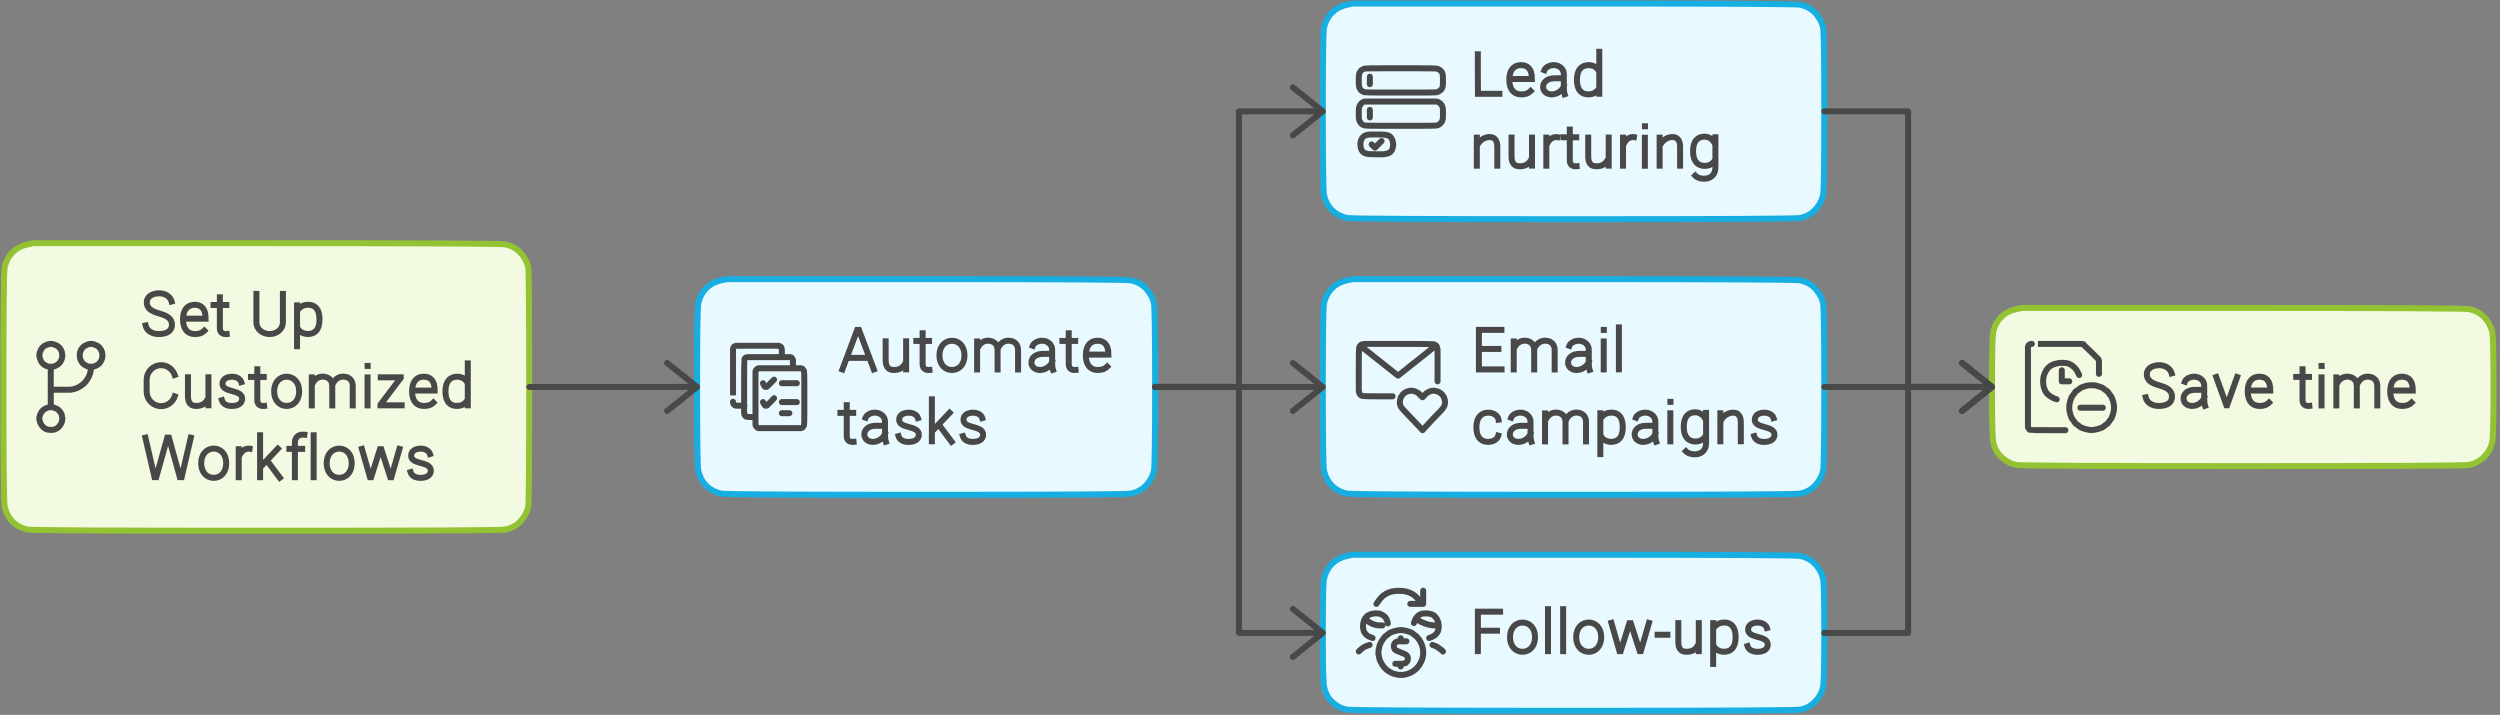
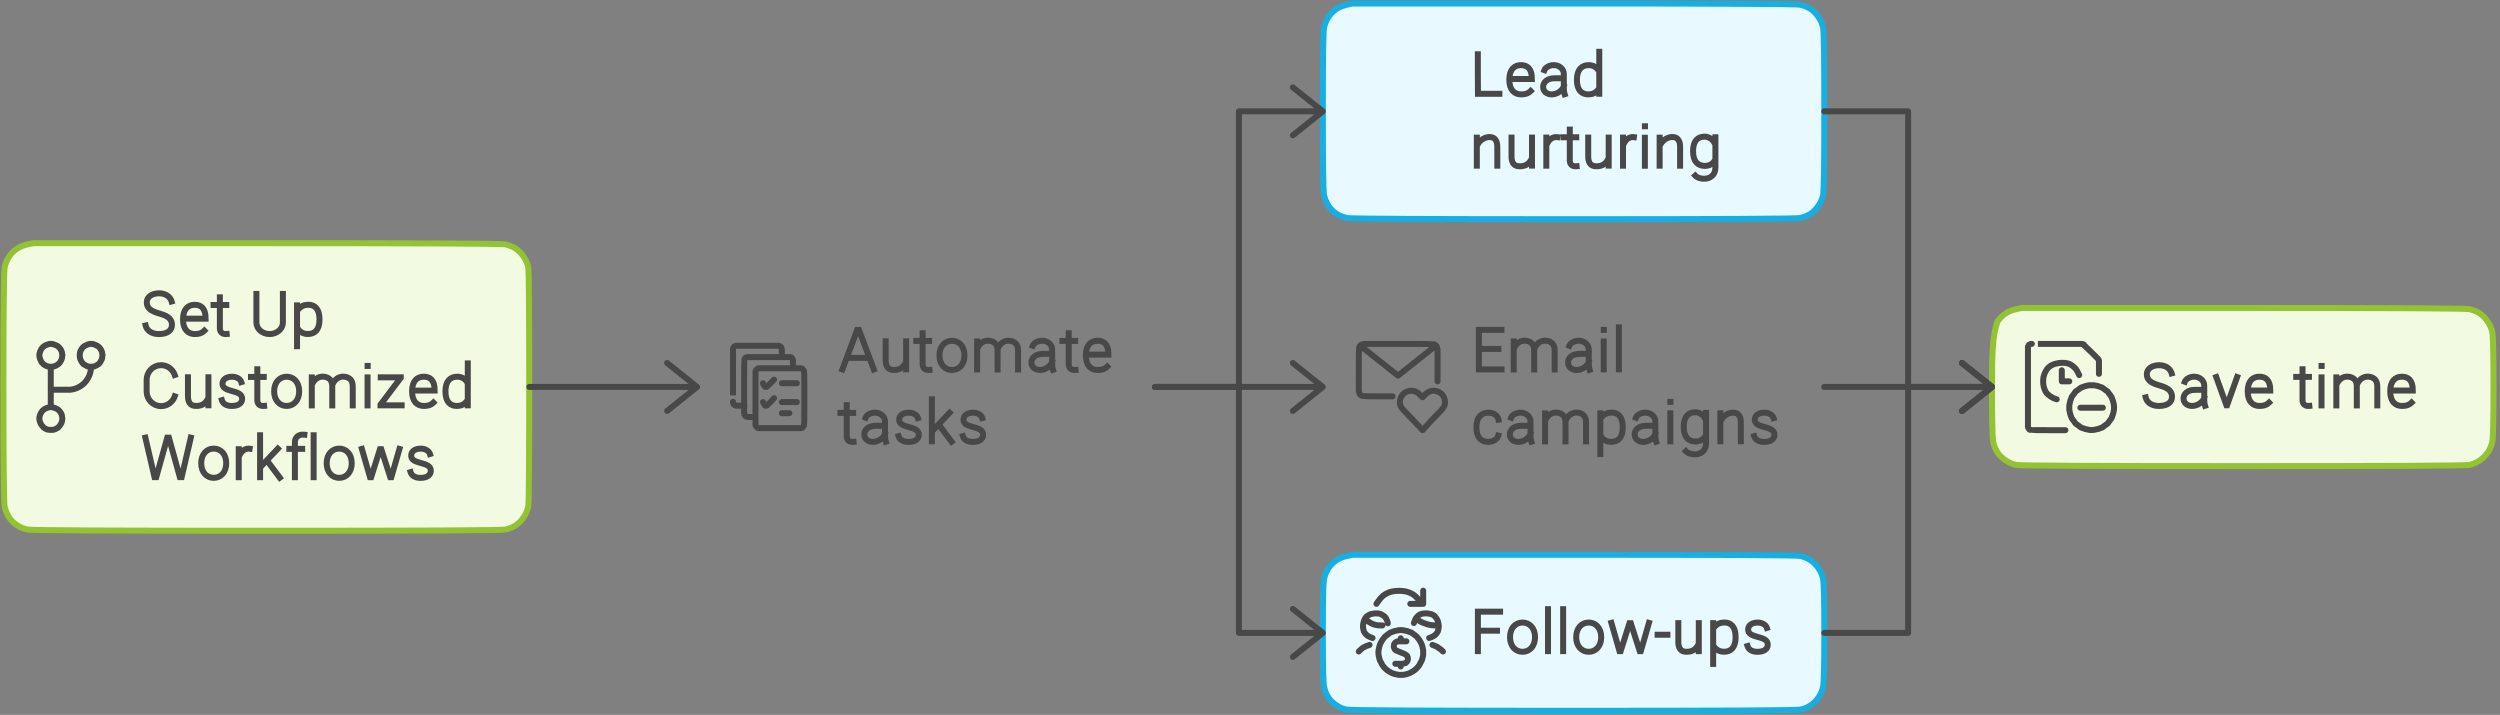
<svg xmlns="http://www.w3.org/2000/svg" width="619" height="177" viewBox="0 0 619 177" fill="none">
  <rect x="0" y="0" width="619" height="177" fill="#808080" stroke="none" />
  <path fill-rule="evenodd" clip-rule="evenodd" d="M8.267 60.208C8.267 60.208 7.797 60.307 6.858 60.505C5.918 60.703 5.053 61.049 4.262 61.543C3.421 62.087 2.729 62.779 2.185 63.62C1.69 64.411 1.344 65.277 1.146 66.216C0.949 67.156 0.85 77.021 0.85 95.812C0.85 114.603 0.949 124.468 1.146 125.408C1.344 126.348 1.69 127.213 2.185 128.004C2.729 128.845 3.421 129.537 4.262 130.081C5.053 130.576 5.918 130.922 6.858 131.119C7.797 131.317 27.503 131.416 65.975 131.416C104.398 131.416 124.104 131.317 125.093 131.119C126.033 130.922 126.898 130.576 127.689 130.081C128.48 129.537 129.148 128.845 129.692 128.004C130.236 127.213 130.607 126.348 130.805 125.408C130.953 124.468 131.027 114.603 131.027 95.812C131.027 77.021 130.953 67.156 130.805 66.216C130.607 65.277 130.236 64.411 129.692 63.62C129.148 62.779 128.48 62.087 127.689 61.543C126.898 61.049 126.033 60.703 125.093 60.505C124.104 60.307 104.398 60.208 65.975 60.208C46.739 60.208 27.503 60.208 8.267 60.208Z" fill="#F2FAE1" stroke="#93C332" stroke-width="1.484" stroke-miterlimit="1.5" stroke-linecap="round" stroke-linejoin="round" />
  <path fill-rule="evenodd" clip-rule="evenodd" d="M334.948 0.869C334.948 0.869 334.478 0.968 333.538 1.166C332.599 1.364 331.734 1.71 330.942 2.204C330.102 2.748 329.409 3.441 328.865 4.281C328.371 5.072 328.025 5.938 327.827 6.877C327.629 7.817 327.53 14.715 327.53 27.572C327.53 40.429 327.629 47.328 327.827 48.267C328.025 49.207 328.371 50.072 328.865 50.863C329.409 51.704 330.102 52.396 330.942 52.94C331.734 53.435 332.599 53.781 333.538 53.979C334.478 54.176 353.17 54.275 389.615 54.275C426.06 54.275 444.752 54.176 445.691 53.979C446.631 53.781 447.496 53.435 448.287 52.94C449.079 52.396 449.746 51.704 450.29 50.863C450.834 50.072 451.205 49.207 451.403 48.267C451.601 47.328 451.7 40.429 451.7 27.572C451.7 14.715 451.601 7.817 451.403 6.877C451.205 5.938 450.834 5.072 450.29 4.281C449.746 3.441 449.079 2.748 448.287 2.204C447.496 1.71 446.631 1.364 445.691 1.166C444.752 0.968 426.06 0.869 389.615 0.869C371.368 0.869 353.145 0.869 334.948 0.869Z" fill="#E8F9FF" stroke="#17AEE1" stroke-width="1.484" stroke-miterlimit="1.5" stroke-linecap="round" stroke-linejoin="round" />
-   <path fill-rule="evenodd" clip-rule="evenodd" d="M334.948 69.11C334.948 69.11 334.478 69.209 333.538 69.407C332.599 69.605 331.734 69.951 330.942 70.445C330.102 70.99 329.409 71.682 328.865 72.522C328.371 73.314 328.025 74.179 327.827 75.118C327.629 76.058 327.53 82.956 327.53 95.813C327.53 108.67 327.629 115.569 327.827 116.508C328.025 117.448 328.371 118.313 328.865 119.104C329.409 119.945 330.102 120.637 330.942 121.181C331.734 121.676 332.599 122.022 333.538 122.22C334.478 122.418 353.17 122.516 389.615 122.516C426.06 122.516 444.752 122.418 445.691 122.22C446.631 122.022 447.496 121.676 448.287 121.181C449.079 120.637 449.746 119.945 450.29 119.104C450.834 118.313 451.205 117.448 451.403 116.508C451.601 115.569 451.7 108.67 451.7 95.813C451.7 82.956 451.601 76.058 451.403 75.118C451.205 74.179 450.834 73.314 450.29 72.522C449.746 71.682 449.079 70.99 448.287 70.445C447.496 69.951 446.631 69.605 445.691 69.407C444.752 69.209 426.06 69.11 389.615 69.11C371.368 69.11 353.145 69.11 334.948 69.11Z" fill="#E8F9FF" stroke="#17AEE1" stroke-width="1.484" stroke-miterlimit="1.5" stroke-linecap="round" stroke-linejoin="round" />
-   <path fill-rule="evenodd" clip-rule="evenodd" d="M180.014 69.11C180.014 69.11 179.544 69.209 178.605 69.407C177.665 69.605 176.8 69.951 176.009 70.445C175.168 70.99 174.476 71.682 173.932 72.522C173.437 73.314 173.091 74.179 172.893 75.118C172.696 76.058 172.597 82.956 172.597 95.813C172.597 108.67 172.696 115.569 172.893 116.508C173.091 117.448 173.437 118.313 173.932 119.104C174.476 119.945 175.168 120.637 176.009 121.181C176.8 121.676 177.665 122.022 178.605 122.22C179.544 122.418 196.432 122.516 229.267 122.516C262.151 122.516 279.063 122.418 280.002 122.22C280.942 122.022 281.807 121.676 282.598 121.181C283.39 120.637 284.057 119.945 284.601 119.104C285.145 118.313 285.516 117.448 285.714 116.508C285.912 115.569 286.011 108.67 286.011 95.813C286.011 82.956 285.912 76.058 285.714 75.118C285.516 74.179 285.145 73.314 284.601 72.522C284.057 71.682 283.39 70.99 282.598 70.445C281.807 69.951 280.942 69.605 280.002 69.407C279.063 69.209 262.151 69.11 229.267 69.11C212.849 69.11 196.432 69.11 180.014 69.11Z" fill="#E8F9FF" stroke="#17AEE1" stroke-width="1.484" stroke-miterlimit="1.5" stroke-linecap="round" stroke-linejoin="round" />
-   <path fill-rule="evenodd" clip-rule="evenodd" d="M500.636 76.248C500.636 76.248 500.166 76.347 499.227 76.544C498.287 76.742 497.422 77.088 496.631 77.583C495.79 78.127 495.098 78.819 494.554 79.66C494.059 80.451 493.713 81.316 493.515 82.256C493.318 83.195 493.219 87.72 493.219 95.83C493.219 103.94 493.318 108.464 493.515 109.404C493.713 110.343 494.059 111.209 494.554 112C495.098 112.791 495.79 113.459 496.631 114.003C497.422 114.547 498.287 114.918 499.227 115.115C500.166 115.313 518.859 115.412 555.303 115.412C591.748 115.412 610.44 115.313 611.38 115.115C612.319 114.918 613.185 114.547 613.976 114.003C614.767 113.459 615.435 112.791 615.979 112C616.523 111.209 616.894 110.343 617.091 109.404C617.289 108.464 617.388 103.94 617.388 95.83C617.388 87.72 617.289 83.195 617.091 82.256C616.894 81.316 616.523 80.451 615.979 79.66C615.435 78.819 614.767 78.127 613.976 77.583C613.185 77.088 612.319 76.742 611.38 76.544C610.44 76.347 591.748 76.248 555.303 76.248C537.056 76.248 518.834 76.248 500.636 76.248Z" fill="#F2FAE1" stroke="#93C332" stroke-width="1.484" stroke-miterlimit="1.5" stroke-linecap="round" stroke-linejoin="round" />
+   <path fill-rule="evenodd" clip-rule="evenodd" d="M500.636 76.248C500.636 76.248 500.166 76.347 499.227 76.544C498.287 76.742 497.422 77.088 496.631 77.583C495.79 78.127 495.098 78.819 494.554 79.66C493.318 83.195 493.219 87.72 493.219 95.83C493.219 103.94 493.318 108.464 493.515 109.404C493.713 110.343 494.059 111.209 494.554 112C495.098 112.791 495.79 113.459 496.631 114.003C497.422 114.547 498.287 114.918 499.227 115.115C500.166 115.313 518.859 115.412 555.303 115.412C591.748 115.412 610.44 115.313 611.38 115.115C612.319 114.918 613.185 114.547 613.976 114.003C614.767 113.459 615.435 112.791 615.979 112C616.523 111.209 616.894 110.343 617.091 109.404C617.289 108.464 617.388 103.94 617.388 95.83C617.388 87.72 617.289 83.195 617.091 82.256C616.894 81.316 616.523 80.451 615.979 79.66C615.435 78.819 614.767 78.127 613.976 77.583C613.185 77.088 612.319 76.742 611.38 76.544C610.44 76.347 591.748 76.248 555.303 76.248C537.056 76.248 518.834 76.248 500.636 76.248Z" fill="#F2FAE1" stroke="#93C332" stroke-width="1.484" stroke-miterlimit="1.5" stroke-linecap="round" stroke-linejoin="round" />
  <path fill-rule="evenodd" clip-rule="evenodd" d="M334.948 137.351C334.948 137.351 334.478 137.45 333.538 137.648C332.599 137.846 331.734 138.192 330.942 138.686C330.102 139.23 329.409 139.922 328.865 140.763C328.371 141.554 328.025 142.42 327.827 143.359C327.629 144.299 327.53 148.749 327.53 156.711C327.53 164.623 327.629 169.049 327.827 169.988C328.025 170.977 328.371 171.867 328.865 172.658C329.409 173.45 330.102 174.117 330.942 174.661C331.734 175.205 332.599 175.551 333.538 175.7C334.478 175.897 353.17 175.996 389.615 175.996C426.06 175.996 444.752 175.897 445.691 175.7C446.631 175.551 447.496 175.205 448.287 174.661C449.079 174.117 449.746 173.45 450.29 172.658C450.834 171.867 451.205 170.977 451.403 169.988C451.601 169.049 451.7 164.623 451.7 156.711C451.7 148.749 451.601 144.299 451.403 143.359C451.205 142.42 450.834 141.554 450.29 140.763C449.746 139.922 449.079 139.23 448.287 138.686C447.496 138.192 446.631 137.846 445.691 137.648C444.752 137.45 426.06 137.351 389.615 137.351C371.368 137.351 353.145 137.351 334.948 137.351Z" fill="#E8F9FF" stroke="#17AEE1" stroke-width="1.484" stroke-miterlimit="1.5" stroke-linecap="round" stroke-linejoin="round" />
  <path d="M42.492 74.641C42.172 73.481 40.971 72.619 39.422 72.619C37.605 72.619 36.343 73.509 36.343 74.861C36.343 76.322 37.43 77.035 39.287 77.57C40.917 78.044 42.576 78.613 42.576 80.449C42.576 81.683 41.603 82.717 39.335 82.717C37.501 82.717 36.329 81.798 36.059 80.594M50.593 81.881C49.871 82.576 49.111 82.712 48.231 82.712C46.697 82.712 45.315 81.74 45.315 79.091C45.315 76.441 46.657 75.469 48.191 75.469C49.726 75.469 50.915 76.252 50.915 78.901H45.56M56.12 82.703C55.075 82.806 54.438 82.262 54.438 81.264V73.62M56.033 75.52H54.725M52.873 75.52H54.159M63.486 72.779V79.849C63.486 81.43 64.954 82.713 66.766 82.713C68.577 82.713 70.045 81.43 70.045 79.849V72.779M73.547 75.618V85.72M73.818 76.619C74.473 75.805 75.35 75.457 76.32 75.457C77.938 75.457 79.109 76.456 79.109 79.105C79.109 81.754 77.86 82.701 76.242 82.701C75.299 82.701 74.345 82.3 73.818 81.511M43.264 98.134C42.774 99.546 41.447 100.558 39.887 100.558C37.911 100.558 36.308 98.933 36.308 96.928V94.048C36.308 92.043 37.911 90.417 39.887 90.417C41.447 90.417 42.774 91.43 43.264 92.842M51.609 100.348L51.608 93.414M46.539 93.414V97.905C46.539 98.433 46.469 100.334 48.236 100.491C49.786 100.629 50.731 100.005 51.252 99.128M59.739 94.612C59.52 93.887 58.663 93.278 57.469 93.278C56.069 93.278 55.164 93.919 55.096 94.886C55.018 95.995 55.934 96.422 57.366 96.805C58.622 97.145 60.063 97.502 59.949 98.87C59.875 99.751 59.151 100.519 57.403 100.519C55.989 100.519 55.19 99.915 54.942 99.094M65.392 100.505C64.347 100.608 63.71 100.064 63.71 99.067V91.422M65.305 93.322H63.997M62.145 93.322H63.431M77.201 93.449L77.201 100.383M82.271 100.383L82.263 95.419C82.215 94.719 81.943 93.645 80.553 93.327C79.114 92.997 78.016 93.771 77.47 94.77M87.341 100.383V95.893C87.341 95.365 87.426 93.74 85.623 93.327C84.118 92.982 82.979 93.845 82.46 94.909M91.019 90.599H91.037M91.007 93.442V100.37M94.276 93.424H99.229V93.539L94.213 100.192V100.358L99.446 100.358M107.307 99.683C106.585 100.378 105.825 100.514 104.946 100.514C103.411 100.514 102.029 99.542 102.029 96.892C102.029 94.243 103.371 93.271 104.906 93.271C106.44 93.271 107.63 94.054 107.63 96.704H102.274M115.824 100.355V89.97M115.558 99.353C114.918 100.167 114.103 100.515 113.132 100.515C111.514 100.515 110.289 99.543 110.289 96.894C110.289 94.245 111.592 93.272 113.21 93.272C114.152 93.272 115.049 93.672 115.558 94.459M35.995 108.37L38.26 118.142H38.689L41.416 108.372H41.821L44.534 118.142H44.976L47.241 108.37M61.799 111.099C60.775 110.958 59.849 111.626 59.373 112.59M59.11 111.221V118.156M64.396 107.773V118.159M68.788 111.1L64.682 115.441M69.279 118.276L66.225 114.197M75.358 107.626C75.233 107.612 75.024 107.612 74.93 107.612C73.758 107.612 73.018 108.448 73.018 109.479V118.161M74.817 111.14H73.267M71.644 111.14H72.776M77.658 107.773V118.159M89.602 111.159L91.616 118.154H91.897L94.079 111.228H94.401L96.631 118.154H96.891L98.906 111.159M106.455 112.414C106.235 111.689 105.379 111.08 104.185 111.08C102.785 111.08 101.88 111.721 101.812 112.688C101.734 113.797 102.649 114.224 104.081 114.607C105.338 114.947 106.779 115.304 106.665 116.672C106.591 117.554 105.866 118.322 104.118 118.322C102.705 118.322 101.905 117.717 101.657 116.896M74.076 96.893C74.076 99.167 72.689 100.515 70.977 100.515C69.265 100.515 67.877 99.167 67.877 96.893C67.877 94.619 69.265 93.271 70.977 93.271C72.689 93.271 74.076 94.619 74.076 96.893ZM56.015 114.695C56.015 116.969 54.627 118.317 52.915 118.317C51.203 118.317 49.816 116.969 49.816 114.695C49.816 112.421 51.203 111.073 52.915 111.073C54.627 111.073 56.015 112.421 56.015 114.695ZM87.087 114.695C87.087 116.969 85.699 118.317 83.987 118.317C82.275 118.317 80.888 116.969 80.888 114.695C80.888 112.421 82.275 111.073 83.987 111.073C85.699 111.073 87.087 112.421 87.087 114.695Z" stroke="#484848" stroke-width="1.484" stroke-linecap="square" />
  <path d="M451.681 27.571H462.065H472.45V61.691V95.812H482.834H493.219M493.219 95.812C493.219 95.812 491.983 96.801 489.51 98.779C488.274 99.768 487.037 100.757 485.801 101.746M493.219 95.812C493.219 95.812 491.983 94.823 489.51 92.845C488.274 91.856 487.037 90.867 485.801 89.878" stroke="#484848" stroke-width="1.484" stroke-miterlimit="1.5" stroke-linecap="round" stroke-linejoin="round" />
  <path d="M12.57 90.861V100.8M12.57 96.498C13.311 96.498 14.028 96.498 14.721 96.498C16.155 96.498 17.045 96.498 17.391 96.498C17.787 96.449 18.157 96.375 18.504 96.276C18.85 96.177 19.196 96.028 19.542 95.831C19.839 95.682 20.136 95.484 20.432 95.237C20.729 94.99 20.877 94.866 20.877 94.866C20.877 94.866 21.001 94.718 21.248 94.421C21.495 94.125 21.693 93.828 21.841 93.531C22.039 93.185 22.188 92.839 22.287 92.493C22.386 92.147 22.46 91.776 22.509 91.38C22.509 91.182 22.534 91.009 22.583 90.861M15.463 87.968C15.463 88.067 15.438 88.166 15.388 88.265C15.388 88.463 15.364 88.636 15.314 88.784C15.265 88.982 15.191 89.155 15.092 89.303C14.993 89.501 14.894 89.674 14.795 89.822C14.646 89.921 14.523 90.045 14.424 90.193C14.276 90.292 14.103 90.391 13.905 90.49C13.756 90.589 13.583 90.663 13.386 90.713C13.237 90.762 13.064 90.787 12.866 90.787C12.668 90.836 12.495 90.836 12.347 90.787C12.149 90.787 11.951 90.762 11.754 90.713C11.605 90.663 11.432 90.589 11.235 90.49C11.086 90.391 10.938 90.292 10.789 90.193C10.641 90.045 10.518 89.921 10.419 89.822C10.27 89.674 10.171 89.501 10.122 89.303C10.023 89.155 9.949 88.982 9.899 88.784C9.85 88.636 9.8 88.463 9.751 88.265C9.751 88.067 9.751 87.894 9.751 87.746C9.8 87.548 9.85 87.35 9.899 87.152C9.949 87.004 10.023 86.831 10.122 86.633C10.171 86.485 10.27 86.336 10.419 86.188C10.518 86.04 10.641 85.916 10.789 85.817C10.938 85.669 11.086 85.57 11.235 85.52C11.432 85.421 11.605 85.347 11.754 85.298C11.951 85.248 12.149 85.199 12.347 85.149C12.495 85.149 12.668 85.149 12.866 85.149C13.064 85.199 13.237 85.248 13.386 85.298C13.583 85.347 13.756 85.421 13.905 85.52C14.103 85.57 14.276 85.669 14.424 85.817C14.523 85.916 14.646 86.04 14.795 86.188C14.894 86.336 14.993 86.485 15.092 86.633C15.191 86.831 15.265 87.004 15.314 87.152C15.364 87.35 15.388 87.548 15.388 87.746C15.438 87.795 15.463 87.869 15.463 87.968ZM15.463 103.619C15.463 103.718 15.438 103.817 15.388 103.916C15.388 104.114 15.364 104.287 15.314 104.435C15.265 104.633 15.191 104.806 15.092 104.954C14.993 105.103 14.894 105.251 14.795 105.399C14.646 105.548 14.523 105.696 14.424 105.844C14.276 105.943 14.103 106.042 13.905 106.141C13.756 106.24 13.583 106.314 13.386 106.364C13.237 106.413 13.064 106.438 12.866 106.438C12.668 106.438 12.495 106.438 12.347 106.438C12.149 106.438 11.951 106.413 11.754 106.364C11.605 106.314 11.432 106.24 11.235 106.141C11.086 106.042 10.938 105.943 10.789 105.844C10.641 105.696 10.518 105.548 10.419 105.399C10.27 105.251 10.171 105.103 10.122 104.954C10.023 104.806 9.949 104.633 9.899 104.435C9.85 104.287 9.8 104.114 9.751 103.916C9.751 103.718 9.751 103.52 9.751 103.322C9.8 103.174 9.85 103.001 9.899 102.803C9.949 102.605 10.023 102.432 10.122 102.284C10.171 102.136 10.27 101.987 10.419 101.839C10.518 101.69 10.641 101.567 10.789 101.468C10.938 101.32 11.086 101.221 11.235 101.171C11.432 101.072 11.605 100.998 11.754 100.949C11.951 100.899 12.149 100.85 12.347 100.8C12.495 100.8 12.668 100.8 12.866 100.8C13.064 100.85 13.237 100.899 13.386 100.949C13.583 100.998 13.756 101.072 13.905 101.171C14.103 101.221 14.276 101.32 14.424 101.468C14.523 101.567 14.646 101.69 14.795 101.839C14.894 101.987 14.993 102.136 15.092 102.284C15.191 102.432 15.265 102.605 15.314 102.803C15.364 103.001 15.388 103.174 15.388 103.322C15.438 103.421 15.463 103.52 15.463 103.619ZM25.402 87.968C25.402 88.067 25.377 88.166 25.328 88.265C25.328 88.463 25.303 88.636 25.254 88.784C25.204 88.982 25.13 89.155 25.031 89.303C24.932 89.501 24.833 89.674 24.734 89.822C24.636 89.921 24.512 90.045 24.363 90.193C24.215 90.292 24.042 90.391 23.844 90.49C23.696 90.589 23.548 90.663 23.399 90.713C23.201 90.762 23.004 90.787 22.806 90.787C22.657 90.836 22.484 90.836 22.287 90.787C22.089 90.787 21.891 90.762 21.693 90.713C21.545 90.663 21.396 90.589 21.248 90.49C21.05 90.391 20.877 90.292 20.729 90.193C20.581 90.045 20.457 89.921 20.358 89.822C20.259 89.674 20.16 89.501 20.061 89.303C19.962 89.155 19.888 88.982 19.839 88.784C19.789 88.636 19.765 88.463 19.765 88.265C19.715 88.067 19.715 87.894 19.765 87.746C19.765 87.548 19.789 87.35 19.839 87.152C19.888 87.004 19.962 86.831 20.061 86.633C20.16 86.485 20.259 86.336 20.358 86.188C20.457 86.04 20.581 85.916 20.729 85.817C20.877 85.669 21.05 85.57 21.248 85.52C21.396 85.421 21.545 85.347 21.693 85.298C21.891 85.248 22.089 85.199 22.287 85.149C22.484 85.149 22.657 85.149 22.806 85.149C23.004 85.199 23.201 85.248 23.399 85.298C23.548 85.347 23.696 85.421 23.844 85.52C24.042 85.57 24.215 85.669 24.363 85.817C24.512 85.916 24.636 86.04 24.734 86.188C24.833 86.336 24.932 86.485 25.031 86.633C25.13 86.831 25.204 87.004 25.254 87.152C25.303 87.35 25.328 87.548 25.328 87.746C25.377 87.795 25.402 87.869 25.402 87.968Z" stroke="#484848" stroke-width="1.484" stroke-miterlimit="1.5" stroke-linecap="round" stroke-linejoin="round" />
  <path d="M208.571 91.469L212.242 81.698L212.678 81.698L216.36 91.469M209.92 88.612H215.007M224.358 91.446L224.358 84.512M219.289 84.512V89.003C219.289 89.531 219.218 91.432 220.985 91.589C222.536 91.727 223.48 91.104 224.001 90.227M230.124 91.603C229.078 91.707 228.442 91.163 228.442 90.165V82.52M230.036 84.42H228.728M226.876 84.42H228.163M241.933 84.548L241.933 91.482M247.002 91.482L246.994 86.517C246.946 85.818 246.674 84.744 245.284 84.425C243.845 84.096 242.748 84.87 242.201 85.868M252.072 91.482V86.991C252.072 86.463 252.157 84.838 250.354 84.425C248.849 84.081 247.711 84.943 247.191 86.008M255.705 85.609C255.976 84.893 257.026 84.364 258.02 84.364C259.395 84.364 260.509 85.338 260.509 86.54L260.514 87.621V89.56C260.514 90.333 260.495 90.881 260.719 91.568M260.232 87.621H258.209C256.352 87.621 255.387 88.649 255.387 89.757C255.387 90.865 256.306 91.614 257.504 91.614C258.974 91.614 260.18 90.537 260.478 89.679M266.299 91.603C265.253 91.707 264.617 91.163 264.617 90.165V82.52M266.212 84.42H264.904M263.052 84.42H264.338M274.13 90.781C273.408 91.476 272.648 91.612 271.769 91.612C270.234 91.612 268.852 90.64 268.852 87.991C268.852 85.342 270.194 84.369 271.729 84.369C273.263 84.369 274.453 85.153 274.453 87.802H269.097M211.335 109.405C210.289 109.509 209.653 108.965 209.653 107.967V100.322M211.248 102.222H209.94M208.088 102.222H209.374M214.323 103.412C214.593 102.695 215.644 102.166 216.638 102.166C218.013 102.166 219.127 103.14 219.127 104.342L219.131 105.423V107.362C219.131 108.135 219.113 108.683 219.337 109.37M218.85 105.423H216.826C214.969 105.423 214.005 106.451 214.005 107.559C214.005 108.667 214.923 109.416 216.122 109.416C217.592 109.416 218.798 108.339 219.095 107.481M227.282 103.512C227.062 102.787 226.206 102.179 225.012 102.179C223.612 102.179 222.707 102.819 222.639 103.786C222.561 104.895 223.476 105.322 224.908 105.706C226.165 106.046 227.606 106.402 227.492 107.77C227.418 108.652 226.693 109.42 224.945 109.42C223.532 109.42 222.732 108.815 222.484 107.995M230.729 98.871V109.257M235.122 102.199L231.016 106.539M235.612 109.374L232.559 105.295M243.207 103.512C242.988 102.787 242.132 102.179 240.937 102.179C239.537 102.179 238.632 102.819 238.564 103.786C238.486 104.895 239.402 105.322 240.834 105.706C242.09 106.046 243.532 106.402 243.417 107.77C243.343 108.652 242.619 109.42 240.871 109.42C239.457 109.42 238.658 108.815 238.41 107.995M238.808 87.991C238.808 90.265 237.42 91.614 235.708 91.614C233.996 91.614 232.608 90.265 232.608 87.991C232.608 85.718 233.996 84.369 235.708 84.369C237.42 84.369 238.808 85.718 238.808 87.991Z" stroke="#484848" stroke-width="1.484" stroke-linecap="square" />
  <path d="M344.813 98.13C343.627 98.13 342.465 98.13 341.327 98.13C339.003 98.13 337.742 98.105 337.544 98.056C337.346 98.056 337.173 98.006 337.025 97.907C336.877 97.809 336.753 97.685 336.654 97.537C336.555 97.388 336.506 97.215 336.506 97.017C336.456 96.82 336.432 96.721 336.432 96.721C336.432 96.721 336.432 95.039 336.432 91.677C336.432 88.265 336.456 86.46 336.506 86.262C336.506 86.064 336.555 85.891 336.654 85.743C336.753 85.594 336.877 85.471 337.025 85.372C337.173 85.273 337.346 85.224 337.544 85.224C337.742 85.174 337.841 85.149 337.841 85.149C337.841 85.149 340.61 85.149 346.149 85.149C351.736 85.149 354.629 85.174 354.827 85.224C355.025 85.224 355.198 85.273 355.346 85.372C355.495 85.471 355.618 85.594 355.717 85.743C355.767 85.891 355.816 86.064 355.866 86.262C355.915 86.46 355.94 86.559 355.94 86.559C355.94 86.559 355.94 87.869 355.94 90.49C355.94 91.776 355.94 93.086 355.94 94.421M355.495 85.594C353.962 86.831 352.404 88.067 350.822 89.303C347.706 91.776 346.149 93.012 346.149 93.012C346.149 93.012 344.591 91.776 341.476 89.303C339.943 88.067 338.385 86.831 336.803 85.594M352.231 106.512C351.44 105.671 350.649 104.831 349.857 103.99C348.275 102.358 347.385 101.419 347.187 101.171C346.989 100.924 346.841 100.677 346.742 100.429C346.643 100.133 346.594 99.861 346.594 99.614C346.594 99.317 346.643 99.02 346.742 98.724C346.841 98.427 346.89 98.278 346.89 98.278C346.89 98.278 346.965 98.18 347.113 97.982C347.212 97.784 347.36 97.611 347.558 97.463C347.706 97.314 347.879 97.191 348.077 97.092C348.225 96.993 348.423 96.918 348.671 96.869C348.868 96.82 349.091 96.77 349.338 96.721C349.536 96.721 349.758 96.746 350.006 96.795C350.203 96.844 350.401 96.918 350.599 97.017C350.797 97.116 350.97 97.215 351.118 97.314C351.316 97.463 351.415 97.537 351.415 97.537C351.415 97.537 351.539 97.685 351.786 97.982C352.083 98.229 352.231 98.353 352.231 98.353C352.231 98.353 352.355 98.229 352.602 97.982C352.849 97.685 353.072 97.463 353.269 97.314C353.418 97.215 353.591 97.116 353.789 97.017C353.986 96.918 354.184 96.844 354.382 96.795C354.629 96.746 354.852 96.721 355.05 96.721C355.297 96.77 355.519 96.82 355.717 96.869C355.964 96.918 356.162 96.993 356.311 97.092C356.508 97.191 356.681 97.314 356.83 97.463C357.028 97.611 357.176 97.784 357.275 97.982C357.423 98.18 357.497 98.278 357.497 98.278C357.497 98.278 357.547 98.427 357.646 98.724C357.745 99.02 357.794 99.317 357.794 99.614C357.794 99.861 357.745 100.133 357.646 100.429C357.547 100.677 357.398 100.924 357.201 101.171C357.003 101.419 356.904 101.542 356.904 101.542C356.904 101.542 356.113 102.358 354.53 103.99C353.739 104.831 352.973 105.671 352.231 106.512Z" stroke="#484848" stroke-width="1.484" stroke-miterlimit="1.5" stroke-linecap="round" stroke-linejoin="round" />
  <path d="M371.785 91.463L366.175 91.467V81.681C366.878 81.681 370.716 81.682 371.754 81.682M371.003 86.389H366.519M374.798 84.547L374.799 91.482M379.868 91.482L379.86 86.517C379.812 85.817 379.54 84.744 378.15 84.425C376.711 84.096 375.613 84.87 375.067 85.868M384.938 91.482V86.991C384.938 86.463 385.023 84.838 383.22 84.425C381.715 84.08 380.576 84.943 380.057 86.008M388.571 85.609C388.841 84.893 389.892 84.364 390.886 84.364C392.261 84.364 393.375 85.338 393.375 86.539L393.379 87.621V89.559C393.379 90.333 393.361 90.881 393.585 91.568M393.098 87.621H391.074C389.217 87.621 388.253 88.649 388.253 89.757C388.253 90.865 389.171 91.614 390.37 91.614C391.84 91.614 393.046 90.537 393.343 89.679M397.094 81.697H397.112M397.082 84.54V91.468M400.838 81.069V91.455M370.972 107.868C370.697 108.903 369.534 109.414 368.444 109.414C366.859 109.414 365.549 108.442 365.549 105.793C365.549 103.143 366.935 102.171 368.521 102.171C369.639 102.171 370.863 102.792 371.036 103.908M374.151 103.411C374.422 102.695 375.472 102.166 376.466 102.166C377.841 102.166 378.955 103.14 378.955 104.341L378.96 105.423V107.362C378.96 108.135 378.941 108.683 379.165 109.37M378.678 105.423H376.655C374.798 105.423 373.833 106.451 373.833 107.559C373.833 108.667 374.752 109.416 375.95 109.416C377.42 109.416 378.626 108.339 378.924 107.481M382.557 102.35L382.557 109.284M387.627 109.284L387.619 104.319C387.571 103.619 387.299 102.546 385.908 102.227C384.47 101.898 383.372 102.672 382.826 103.67M392.697 109.284V104.793C392.697 104.265 392.782 102.64 390.978 102.227C389.473 101.882 388.335 102.745 387.816 103.81M396.237 102.32V112.422M396.509 103.321C397.164 102.508 398.04 102.16 399.011 102.16C400.629 102.16 401.8 103.158 401.8 105.807C401.8 108.456 400.55 109.403 398.932 109.403C397.99 109.403 397.036 109.002 396.509 108.213M405.06 103.411C405.331 102.695 406.381 102.166 407.375 102.166C408.75 102.166 409.864 103.14 409.864 104.341L409.868 105.423V107.362C409.868 108.135 409.85 108.683 410.074 109.37M409.587 105.423H407.564C405.707 105.423 404.742 106.451 404.742 107.559C404.742 108.667 405.661 109.416 406.859 109.416C408.329 109.416 409.535 108.339 409.832 107.481M413.584 99.499H413.601M413.572 102.342V109.27M422.426 102.23V109.649C422.426 113.132 418.499 112.872 417.435 111.737M422.178 108.105C421.674 108.912 420.766 109.322 419.812 109.322C418.194 109.322 416.891 108.349 416.891 105.7C416.891 103.051 418.116 102.079 419.734 102.079C420.674 102.079 421.642 102.583 422.178 103.602M425.956 102.324L425.957 109.258M431.026 109.258V104.767C431.026 104.239 431.097 102.332 429.329 102.181C428.025 102.07 426.772 102.904 426.197 103.938M439.137 103.512C438.917 102.787 438.061 102.179 436.867 102.179C435.466 102.179 434.562 102.819 434.494 103.786C434.416 104.895 435.331 105.322 436.763 105.706C438.019 106.046 439.461 106.402 439.347 107.77C439.273 108.652 438.548 109.42 436.8 109.42C435.386 109.42 434.587 108.815 434.339 107.994" stroke="#484848" stroke-width="1.484" stroke-linecap="square" />
-   <path d="M339.176 18.985V20.84M339.176 27.219V29.073M339.621 35.749L340.437 36.565L342.069 34.933M346.816 16.908C348.25 16.908 349.684 16.908 351.118 16.908C353.986 16.908 355.519 16.933 355.717 16.982C355.964 17.032 356.187 17.131 356.385 17.279C356.583 17.378 356.756 17.526 356.904 17.724C357.052 17.922 357.151 18.145 357.201 18.392C357.25 18.639 357.275 18.96 357.275 19.356C357.275 19.752 357.275 20.122 357.275 20.469C357.275 20.864 357.25 21.186 357.201 21.433C357.151 21.68 357.052 21.903 356.904 22.101C356.756 22.298 356.583 22.447 356.385 22.546C356.187 22.694 355.964 22.793 355.717 22.842C355.519 22.892 353.986 22.916 351.118 22.916C348.25 22.916 345.407 22.916 342.588 22.916C339.72 22.916 338.162 22.892 337.915 22.842C337.668 22.793 337.445 22.694 337.248 22.546C337.05 22.447 336.901 22.298 336.803 22.101C336.654 21.903 336.555 21.68 336.506 21.433C336.456 21.186 336.432 20.864 336.432 20.469C336.432 20.122 336.432 19.752 336.432 19.356C336.432 18.96 336.456 18.639 336.506 18.392C336.555 18.145 336.654 17.922 336.803 17.724C336.901 17.526 337.05 17.378 337.248 17.279C337.445 17.131 337.668 17.032 337.915 16.982C338.162 16.933 339.72 16.908 342.588 16.908C343.973 16.908 345.382 16.908 346.816 16.908ZM344.962 35.749C344.962 35.947 344.937 36.144 344.888 36.342C344.838 36.688 344.739 36.985 344.591 37.232C344.443 37.48 344.245 37.677 343.998 37.826C343.701 37.974 343.379 38.073 343.033 38.122C342.687 38.172 342.514 38.197 342.514 38.197C342.514 38.197 341.97 38.197 340.882 38.197C339.745 38.197 339.003 38.172 338.657 38.122C338.311 38.073 338.014 37.974 337.767 37.826C337.52 37.677 337.322 37.48 337.173 37.232C337.025 36.985 336.926 36.663 336.877 36.268C336.827 35.922 336.827 35.576 336.877 35.23C336.926 34.883 337.025 34.587 337.173 34.339C337.322 34.092 337.52 33.87 337.767 33.672C338.014 33.523 338.311 33.425 338.657 33.375C339.003 33.326 339.176 33.301 339.176 33.301C339.176 33.301 339.745 33.301 340.882 33.301C341.97 33.301 342.687 33.326 343.033 33.375C343.379 33.425 343.701 33.523 343.998 33.672C344.245 33.82 344.443 34.043 344.591 34.339C344.739 34.587 344.838 34.883 344.888 35.23C344.937 35.576 344.962 35.749 344.962 35.749ZM346.816 25.142C348.25 25.142 349.684 25.142 351.118 25.142C353.986 25.142 355.519 25.142 355.717 25.142C355.964 25.191 356.187 25.29 356.385 25.438C356.583 25.587 356.756 25.76 356.904 25.958C357.052 26.155 357.151 26.378 357.201 26.625C357.25 26.823 357.275 27.12 357.275 27.515C357.275 27.911 357.275 28.306 357.275 28.702C357.275 29.098 357.25 29.394 357.201 29.592C357.151 29.839 357.052 30.062 356.904 30.26C356.756 30.457 356.583 30.631 356.385 30.779C356.187 30.927 355.964 31.026 355.717 31.076C355.519 31.125 353.986 31.15 351.118 31.15C348.25 31.15 345.407 31.15 342.588 31.15C339.72 31.15 338.162 31.125 337.915 31.076C337.668 31.026 337.445 30.927 337.248 30.779C337.05 30.631 336.901 30.457 336.803 30.26C336.654 30.062 336.555 29.839 336.506 29.592C336.456 29.394 336.432 29.098 336.432 28.702C336.432 28.306 336.432 27.911 336.432 27.515C336.432 27.12 336.456 26.823 336.506 26.625C336.555 26.378 336.654 26.155 336.803 25.958C336.901 25.76 337.05 25.587 337.248 25.438C337.445 25.29 337.668 25.191 337.915 25.142C338.162 25.142 339.72 25.142 342.588 25.142C343.973 25.142 345.382 25.142 346.816 25.142Z" stroke="#484848" stroke-width="1.484" stroke-miterlimit="1.5" stroke-linecap="round" stroke-linejoin="round" />
  <path d="M131.059 95.812H151.828H172.597M172.597 95.812C172.597 95.812 171.36 96.801 168.888 98.779C167.652 99.768 166.415 100.757 165.179 101.746M172.597 95.812C172.597 95.812 171.36 94.823 168.888 92.845C167.652 91.856 166.415 90.867 165.179 89.878" stroke="#484848" stroke-width="1.484" stroke-miterlimit="1.5" stroke-linecap="round" stroke-linejoin="round" />
  <path d="M184.317 100.448C183.971 100.448 183.649 100.448 183.352 100.448C182.759 100.448 182.388 100.448 182.24 100.448C182.091 100.398 181.968 100.349 181.869 100.299C181.77 100.25 181.696 100.176 181.646 100.077C181.597 99.978 181.547 99.854 181.498 99.706C181.498 99.558 181.498 99.484 181.498 99.484C181.498 99.533 181.498 97.382 181.498 93.03C181.498 88.679 181.498 86.453 181.498 86.355C181.547 86.206 181.597 86.083 181.646 85.984C181.696 85.885 181.77 85.811 181.869 85.761C181.968 85.712 182.091 85.662 182.24 85.613C182.388 85.613 182.462 85.613 182.462 85.613C182.462 85.613 184.144 85.613 187.506 85.613C190.918 85.613 192.698 85.613 192.847 85.613C192.946 85.662 193.045 85.712 193.144 85.761C193.242 85.811 193.341 85.885 193.44 85.984C193.49 86.083 193.514 86.206 193.514 86.355C193.564 86.503 193.589 86.577 193.589 86.577C193.589 86.528 193.589 86.824 193.589 87.467C193.589 87.764 193.589 88.085 193.589 88.431M187.061 103.266C186.764 103.266 186.443 103.266 186.097 103.266C185.504 103.266 185.133 103.242 184.984 103.192C184.885 103.192 184.786 103.168 184.688 103.118C184.589 103.019 184.49 102.92 184.391 102.821C184.341 102.723 184.317 102.624 184.317 102.525C184.267 102.376 184.243 102.302 184.243 102.302C184.243 102.302 184.243 100.151 184.243 95.849C184.243 91.497 184.267 89.247 184.317 89.099C184.317 89 184.341 88.901 184.391 88.802C184.49 88.703 184.589 88.605 184.688 88.506C184.786 88.456 184.885 88.431 184.984 88.431C185.133 88.431 185.207 88.431 185.207 88.431C185.207 88.431 186.913 88.431 190.325 88.431C193.688 88.431 195.443 88.431 195.591 88.431C195.74 88.431 195.863 88.456 195.962 88.506C196.061 88.605 196.135 88.703 196.185 88.802C196.234 88.901 196.284 89 196.333 89.099C196.333 89.247 196.333 89.322 196.333 89.322C196.333 89.322 196.333 89.643 196.333 90.286C196.333 90.582 196.333 90.879 196.333 91.176M188.916 94.885C188.965 94.984 189.014 95.107 189.064 95.256C189.212 95.453 189.286 95.577 189.286 95.626C189.286 95.626 189.311 95.651 189.361 95.701C189.361 95.701 189.385 95.725 189.435 95.775C189.484 95.775 189.509 95.775 189.509 95.775C189.558 95.775 189.608 95.775 189.657 95.775C189.657 95.824 189.682 95.824 189.731 95.775C189.781 95.775 189.806 95.775 189.806 95.775C189.855 95.775 189.905 95.75 189.954 95.701C189.954 95.701 190.251 95.404 190.844 94.811C191.141 94.514 191.413 94.242 191.66 93.995M193.589 94.885H197.297M188.916 99.558C188.965 99.657 189.014 99.755 189.064 99.854C189.212 100.102 189.286 100.225 189.286 100.225C189.286 100.275 189.311 100.299 189.361 100.299C189.361 100.349 189.385 100.374 189.435 100.374C189.484 100.423 189.509 100.448 189.509 100.448C189.558 100.448 189.608 100.448 189.657 100.448C189.657 100.448 189.682 100.448 189.731 100.448C189.781 100.448 189.806 100.423 189.806 100.374C189.855 100.374 189.905 100.374 189.954 100.374C189.954 100.324 189.954 100.299 189.954 100.299C189.954 100.299 190.251 100.028 190.844 99.484C191.141 99.187 191.413 98.89 191.66 98.593M193.589 99.558H197.297M193.589 102.302H195.443M193.069 91.176C193.91 91.176 194.775 91.176 195.666 91.176C197.347 91.176 198.237 91.176 198.336 91.176C198.484 91.225 198.608 91.275 198.707 91.324C198.806 91.423 198.88 91.522 198.929 91.621C199.028 91.72 199.078 91.819 199.078 91.918C199.127 92.066 199.152 93.203 199.152 95.33C199.152 97.505 199.152 99.681 199.152 101.857C199.152 103.984 199.127 105.121 199.078 105.269C199.078 105.368 199.028 105.467 198.929 105.566C198.88 105.665 198.806 105.764 198.707 105.863C198.608 105.912 198.484 105.962 198.336 106.011C198.237 106.011 197.347 106.011 195.666 106.011C193.935 106.011 192.229 106.011 190.547 106.011C188.866 106.011 187.951 106.011 187.803 106.011C187.704 105.962 187.605 105.912 187.506 105.863C187.407 105.764 187.308 105.665 187.21 105.566C187.16 105.467 187.111 105.368 187.061 105.269C187.061 105.121 187.061 103.984 187.061 101.857C187.061 99.681 187.061 97.505 187.061 95.33C187.061 93.154 187.061 92.017 187.061 91.918C187.111 91.819 187.16 91.72 187.21 91.621C187.308 91.522 187.407 91.423 187.506 91.324C187.605 91.275 187.704 91.225 187.803 91.176C187.951 91.176 188.866 91.176 190.547 91.176C191.388 91.176 192.229 91.176 193.069 91.176Z" stroke="#484848" stroke-width="1.484" stroke-miterlimit="1.5" stroke-linecap="round" stroke-linejoin="round" />
  <path d="M511.392 106.512C510.007 106.512 508.623 106.512 507.238 106.512C504.42 106.512 502.961 106.487 502.862 106.438C502.714 106.438 502.59 106.413 502.491 106.364C502.392 106.265 502.318 106.166 502.268 106.067C502.219 105.968 502.17 105.869 502.12 105.77C502.12 105.622 502.12 105.548 502.12 105.548C502.12 105.548 502.12 102.309 502.12 95.831C502.12 89.353 502.12 86.04 502.12 85.891C502.17 85.743 502.219 85.619 502.268 85.52C502.318 85.421 502.392 85.347 502.491 85.298C502.59 85.248 502.714 85.199 502.862 85.149C503.01 85.149 503.084 85.149 503.084 85.149C503.035 85.149 505.087 85.149 509.241 85.149C513.345 85.149 515.422 85.149 515.472 85.149C515.521 85.149 515.571 85.174 515.62 85.224C515.669 85.224 515.744 85.224 515.843 85.224C515.892 85.273 515.941 85.323 515.991 85.372C515.991 85.421 515.991 85.446 515.991 85.446C515.991 85.446 516.584 86.015 517.771 87.152C518.908 88.29 519.502 88.883 519.551 88.932C519.551 88.982 519.576 89.031 519.625 89.081C519.675 89.13 519.7 89.18 519.7 89.229C519.7 89.278 519.7 89.353 519.7 89.452C519.7 89.501 519.7 89.526 519.7 89.526C519.7 89.526 519.7 90.02 519.7 91.009C519.7 91.553 519.7 92.072 519.7 92.567M509.241 98.872C508.994 98.773 508.722 98.674 508.425 98.575C507.931 98.328 507.485 98.031 507.09 97.685C506.744 97.388 506.472 96.993 506.274 96.498C506.076 96.053 505.953 95.559 505.903 95.015C505.854 94.421 505.878 93.853 505.977 93.309C506.126 92.715 506.323 92.221 506.571 91.825C506.818 91.38 507.139 91.009 507.535 90.713C507.931 90.416 508.425 90.193 509.018 90.045C509.562 89.897 510.106 89.822 510.65 89.822C511.244 89.822 511.763 89.897 512.208 90.045C512.702 90.243 513.123 90.515 513.469 90.861C513.865 91.158 514.186 91.578 514.433 92.122C514.582 92.369 514.705 92.616 514.804 92.864M510.502 91.677C510.502 92.122 510.502 92.567 510.502 93.012C510.502 93.951 510.502 94.421 510.502 94.421C510.502 94.421 510.799 94.421 511.392 94.421C511.689 94.421 512.01 94.421 512.356 94.421M520.664 100.949H515.101M512.356 100.949C512.356 101.097 512.356 101.27 512.356 101.468C512.406 101.814 512.48 102.16 512.579 102.506C512.678 102.853 512.801 103.199 512.95 103.545C513.147 103.842 513.37 104.138 513.617 104.435C513.815 104.732 513.914 104.88 513.914 104.88C513.914 104.88 514.062 104.979 514.359 105.177C514.656 105.424 514.952 105.646 515.249 105.844C515.595 105.993 515.941 106.116 516.288 106.215C516.634 106.314 516.98 106.388 517.326 106.438C517.722 106.487 518.093 106.487 518.439 106.438C518.785 106.388 519.131 106.314 519.477 106.215C519.823 106.116 520.169 105.993 520.516 105.844C520.812 105.646 521.109 105.424 521.406 105.177C521.702 104.979 521.851 104.88 521.851 104.88C521.851 104.88 521.95 104.732 522.147 104.435C522.395 104.138 522.617 103.842 522.815 103.545C522.963 103.199 523.087 102.853 523.186 102.506C523.285 102.16 523.359 101.814 523.408 101.468C523.458 101.122 523.458 100.751 523.408 100.355C523.359 100.009 523.285 99.663 523.186 99.317C523.087 98.971 522.963 98.625 522.815 98.278C522.617 97.982 522.395 97.685 522.147 97.388C521.95 97.092 521.851 96.943 521.851 96.943C521.851 96.943 521.702 96.844 521.406 96.647C521.109 96.399 520.812 96.177 520.516 95.979C520.169 95.831 519.823 95.707 519.477 95.608C519.131 95.509 518.785 95.435 518.439 95.386C518.093 95.386 517.722 95.386 517.326 95.386C516.98 95.435 516.634 95.509 516.288 95.608C515.941 95.707 515.595 95.831 515.249 95.979C514.952 96.177 514.656 96.399 514.359 96.647C514.062 96.844 513.914 96.943 513.914 96.943C513.914 96.943 513.815 97.092 513.617 97.388C513.37 97.685 513.147 97.982 512.95 98.278C512.801 98.625 512.678 98.971 512.579 99.317C512.48 99.663 512.406 100.009 512.356 100.355C512.356 100.751 512.356 100.949 512.356 100.949Z" stroke="#484848" stroke-width="1.484" stroke-miterlimit="1.5" stroke-linecap="round" stroke-linejoin="round" />
  <path d="M285.992 95.812H296.377H306.761V126.224V156.71H317.146H327.53M327.53 156.71C327.53 156.71 326.294 157.699 323.822 159.677C322.585 160.666 321.349 161.655 320.113 162.644M327.53 156.71C327.53 156.71 326.294 155.721 323.822 153.743C322.585 152.754 321.349 151.765 320.113 150.776" stroke="#484848" stroke-width="1.484" stroke-miterlimit="1.5" stroke-linecap="round" stroke-linejoin="round" />
  <path d="M285.992 95.812H306.761H327.53M327.53 95.812C327.53 95.812 326.294 96.801 323.822 98.779C322.585 99.768 321.349 100.757 320.113 101.746M327.53 95.812C327.53 95.812 326.294 94.823 323.822 92.845C322.585 91.856 321.349 90.867 320.113 89.878" stroke="#484848" stroke-width="1.484" stroke-miterlimit="1.5" stroke-linecap="round" stroke-linejoin="round" />
  <path d="M451.681 95.812H472.45H493.219M493.219 95.812C493.219 95.812 491.983 96.801 489.51 98.779C488.274 99.768 487.037 100.757 485.801 101.746M493.219 95.812C493.219 95.812 491.983 94.823 489.51 92.845C488.274 91.856 487.037 90.867 485.801 89.878" stroke="#484848" stroke-width="1.484" stroke-miterlimit="1.5" stroke-linecap="round" stroke-linejoin="round" />
  <path d="M451.681 156.71H462.065H472.45V126.224V95.812H482.834H493.219M493.219 95.812C493.219 95.812 491.983 96.801 489.51 98.779C488.274 99.768 487.037 100.757 485.801 101.746M493.219 95.812C493.219 95.812 491.983 94.823 489.51 92.845C488.274 91.856 487.037 90.867 485.801 89.878" stroke="#484848" stroke-width="1.484" stroke-miterlimit="1.5" stroke-linecap="round" stroke-linejoin="round" />
  <path d="M537.702 92.443C537.382 91.282 536.181 90.421 534.632 90.421C532.815 90.421 531.553 91.311 531.553 92.663C531.553 94.124 532.64 94.837 534.497 95.372C536.127 95.846 537.786 96.415 537.786 98.251C537.786 99.484 536.813 100.519 534.545 100.519C532.711 100.519 531.539 99.599 531.269 98.396M540.96 94.511C541.23 93.795 542.28 93.266 543.274 93.266C544.649 93.266 545.763 94.239 545.763 95.441L545.768 96.522V98.461C545.768 99.235 545.749 99.783 545.973 100.469M545.486 96.522H543.463C541.606 96.522 540.641 97.55 540.641 98.659C540.641 99.767 541.56 100.515 542.758 100.515C544.229 100.515 545.435 99.438 545.732 98.581M553.914 93.357L551.415 100.351L551.266 100.351L548.741 93.357M561.81 99.683C561.088 100.378 560.328 100.514 559.448 100.514C557.914 100.514 556.532 99.541 556.532 96.892C556.532 94.243 557.874 93.271 559.408 93.271C560.943 93.271 562.132 94.054 562.132 96.703H556.777M571.788 100.504C570.742 100.608 570.106 100.064 570.106 99.066V91.422M571.701 93.321H570.393M568.541 93.321H569.827M574.821 90.598H574.839M574.809 93.442V100.37M578.479 93.449L578.479 100.383M583.548 100.383L583.54 95.419C583.493 94.719 583.22 93.645 581.83 93.327C580.391 92.997 579.294 93.771 578.748 94.77M588.618 100.383V95.892C588.618 95.365 588.703 93.74 586.9 93.327C585.395 92.982 584.257 93.845 583.737 94.909M597.095 99.683C596.373 100.378 595.613 100.514 594.734 100.514C593.199 100.514 591.817 99.541 591.817 96.892C591.817 94.243 593.159 93.271 594.694 93.271C596.228 93.271 597.417 94.054 597.417 96.703H592.062" stroke="#484848" stroke-width="1.484" stroke-linecap="square" />
  <path d="M285.992 95.812H296.377H306.761V61.691V27.571H317.146H327.53M327.53 27.571C327.53 27.571 326.294 28.56 323.822 30.538C322.585 31.527 321.349 32.516 320.113 33.505M327.53 27.571C327.53 27.571 326.294 26.582 323.822 24.604C322.585 23.615 321.349 22.626 320.113 21.637" stroke="#484848" stroke-width="1.484" stroke-miterlimit="1.5" stroke-linecap="round" stroke-linejoin="round" />
  <path d="M339.844 157.971C339.646 157.872 339.448 157.798 339.25 157.748C338.855 157.6 338.533 157.402 338.286 157.155C338.039 156.907 337.841 156.636 337.693 156.339C337.594 155.993 337.52 155.622 337.47 155.226C337.47 154.831 337.52 154.435 337.618 154.039C337.717 153.644 337.866 153.298 338.063 153.001C338.261 152.704 338.509 152.482 338.805 152.333C339.102 152.136 339.448 152.012 339.844 151.962C340.239 151.864 340.635 151.839 341.031 151.888C341.426 151.888 341.797 151.987 342.143 152.185C342.44 152.333 342.712 152.531 342.959 152.778C343.157 153.026 343.33 153.347 343.478 153.743C343.528 153.94 343.577 154.138 343.627 154.336M339.102 159.677C338.954 159.726 338.83 159.776 338.731 159.825C338.484 159.874 338.237 159.973 337.989 160.122C337.742 160.221 337.52 160.344 337.322 160.493C337.124 160.641 336.926 160.814 336.728 161.012C336.629 161.111 336.531 161.21 336.432 161.309M350.08 154.262C350.129 154.064 350.203 153.866 350.302 153.668C350.401 153.322 350.574 153.026 350.822 152.778C351.069 152.482 351.341 152.259 351.638 152.111C351.934 151.962 352.28 151.888 352.676 151.888C353.121 151.839 353.541 151.864 353.937 151.962C354.333 152.012 354.679 152.136 354.975 152.333C355.223 152.531 355.445 152.778 355.643 153.075C355.841 153.322 355.989 153.644 356.088 154.039C356.187 154.435 356.236 154.831 356.236 155.226C356.187 155.671 356.113 156.042 356.014 156.339C355.866 156.636 355.668 156.907 355.42 157.155C355.124 157.402 354.802 157.6 354.456 157.748C354.258 157.847 354.061 157.921 353.863 157.971M357.275 161.309C357.176 161.21 357.077 161.111 356.978 161.012C356.83 160.863 356.632 160.715 356.385 160.567C356.187 160.418 355.989 160.27 355.791 160.122C355.544 160.023 355.297 159.924 355.05 159.825C354.951 159.776 354.827 159.726 354.679 159.677M340.808 149.515C341.006 149.267 341.179 149.02 341.327 148.773C341.673 148.278 342.044 147.858 342.44 147.512C342.885 147.166 343.355 146.894 343.849 146.696C344.344 146.498 344.888 146.375 345.481 146.325C346.074 146.276 346.668 146.276 347.261 146.325C347.855 146.375 348.399 146.498 348.893 146.696C349.437 146.894 349.907 147.166 350.302 147.512C350.747 147.858 351.118 148.278 351.415 148.773C351.613 149.02 351.786 149.267 351.934 149.515M349.19 149.515H352.379V146.251M348.225 158.787C347.929 158.787 347.632 158.787 347.335 158.787C346.693 158.787 346.297 158.787 346.149 158.787C346 158.836 345.852 158.885 345.704 158.935C345.605 158.984 345.506 159.059 345.407 159.157C345.308 159.256 345.234 159.38 345.184 159.528C345.135 159.677 345.11 159.825 345.11 159.973C345.11 160.171 345.135 160.32 345.184 160.418C345.234 160.567 345.283 160.69 345.333 160.789C345.432 160.888 345.555 160.987 345.704 161.086C345.852 161.135 345.926 161.16 345.926 161.16C345.926 161.16 346.223 161.284 346.816 161.531C347.459 161.778 347.855 161.951 348.003 162.05C348.151 162.149 348.275 162.248 348.374 162.347C348.423 162.446 348.473 162.545 348.522 162.644C348.572 162.792 348.596 162.94 348.596 163.089C348.596 163.237 348.572 163.385 348.522 163.534C348.473 163.682 348.399 163.806 348.3 163.905C348.201 164.004 348.102 164.102 348.003 164.201C347.855 164.251 347.706 164.276 347.558 164.276C347.41 164.325 347.335 164.35 347.335 164.35C347.335 164.35 347.014 164.35 346.371 164.35C346.074 164.35 345.778 164.35 345.481 164.35M346.816 158.787V158.045M346.816 165.017V164.35M337.989 153.223C338.138 153.322 338.286 153.446 338.434 153.594C338.731 153.842 339.052 154.064 339.399 154.262C339.745 154.46 340.116 154.608 340.511 154.707C340.857 154.806 341.253 154.855 341.698 154.855C341.896 154.855 342.094 154.855 342.291 154.855M350.525 153.223C350.723 153.372 350.945 153.495 351.193 153.594C351.638 153.891 352.083 154.114 352.528 154.262C353.022 154.46 353.492 154.608 353.937 154.707C354.431 154.806 354.951 154.855 355.495 154.855C355.742 154.855 355.989 154.855 356.236 154.855M352.379 161.531C352.379 161.729 352.379 161.927 352.379 162.124C352.33 162.471 352.256 162.817 352.157 163.163C352.058 163.509 351.91 163.83 351.712 164.127C351.563 164.473 351.366 164.795 351.118 165.091C350.921 165.339 350.673 165.586 350.377 165.833C350.08 166.08 349.783 166.278 349.486 166.427C349.14 166.624 348.794 166.773 348.448 166.872C348.102 166.971 347.756 167.045 347.41 167.094C347.014 167.094 346.643 167.094 346.297 167.094C345.951 167.045 345.605 166.971 345.258 166.872C344.912 166.773 344.566 166.624 344.22 166.427C343.923 166.278 343.627 166.08 343.33 165.833C343.033 165.586 342.786 165.339 342.588 165.091C342.341 164.795 342.143 164.473 341.995 164.127C341.797 163.83 341.649 163.509 341.55 163.163C341.451 162.817 341.377 162.471 341.327 162.124C341.278 161.729 341.278 161.358 341.327 161.012C341.377 160.666 341.451 160.32 341.55 159.973C341.649 159.627 341.797 159.281 341.995 158.935C342.143 158.638 342.341 158.342 342.588 158.045C342.786 157.748 343.033 157.501 343.33 157.303C343.627 157.056 343.923 156.833 344.22 156.636C344.566 156.487 344.912 156.364 345.258 156.265C345.605 156.166 345.951 156.092 346.297 156.042C346.643 155.993 347.014 155.993 347.41 156.042C347.756 156.092 348.102 156.166 348.448 156.265C348.794 156.364 349.14 156.487 349.486 156.636C349.783 156.833 350.08 157.056 350.377 157.303C350.673 157.501 350.921 157.748 351.118 158.045C351.366 158.342 351.563 158.638 351.712 158.935C351.91 159.281 352.058 159.627 352.157 159.973C352.256 160.32 352.33 160.666 352.379 161.012C352.379 161.21 352.379 161.383 352.379 161.531Z" stroke="#484848" stroke-width="1.484" stroke-miterlimit="1.5" stroke-linecap="round" stroke-linejoin="round" />
  <path d="M371.419 151.449C370.381 151.449 366.627 151.453 365.924 151.453V161.224M370.653 156.161H366.248M383.288 150.84V161.226M387.034 150.84V161.226M398.978 154.226L400.991 161.221H401.272L403.454 154.295H403.776L406.007 161.221H406.266L408.282 154.226M410.433 157.164H412.847M420.621 161.217L420.621 154.283M415.551 154.283V158.774C415.551 159.302 415.481 161.203 417.248 161.36C418.798 161.498 419.743 160.875 420.264 159.997M424.179 154.289V164.391M424.45 155.29C425.105 154.476 425.981 154.129 426.952 154.129C428.57 154.129 429.741 155.127 429.741 157.776C429.741 160.425 428.492 161.372 426.874 161.372C425.931 161.372 424.977 160.971 424.45 160.182M437.482 155.481C437.262 154.756 436.406 154.148 435.212 154.148C433.812 154.148 432.907 154.788 432.839 155.755C432.761 156.864 433.677 157.291 435.109 157.675C436.365 158.014 437.806 158.371 437.692 159.739C437.618 160.621 436.894 161.389 435.146 161.389C433.732 161.389 432.933 160.784 432.685 159.963M380.077 157.762C380.077 160.036 378.689 161.385 376.977 161.385C375.265 161.385 373.878 160.036 373.878 157.762C373.878 155.489 375.265 154.14 376.977 154.14C378.689 154.14 380.077 155.489 380.077 157.762ZM396.462 157.762C396.462 160.036 395.075 161.385 393.363 161.385C391.651 161.385 390.263 160.036 390.263 157.762C390.263 155.489 391.651 154.14 393.363 154.14C395.075 154.14 396.462 155.489 396.462 157.762Z" stroke="#484848" stroke-width="1.484" stroke-linecap="square" />
  <path d="M371.246 23.227L365.943 23.227L365.912 18.15V13.431M378.983 22.54C378.261 23.235 377.501 23.371 376.621 23.371C375.087 23.371 373.705 22.398 373.705 19.749C373.705 17.1 375.047 16.128 376.581 16.128C378.116 16.128 379.305 16.911 379.305 19.56H373.95M382.395 17.368C382.665 16.652 383.716 16.122 384.71 16.122C386.085 16.122 387.199 17.096 387.199 18.298L387.203 19.379V21.318C387.203 22.092 387.185 22.64 387.408 23.326M386.922 19.379H384.898C383.041 19.379 382.077 20.407 382.077 21.516C382.077 22.624 382.995 23.372 384.194 23.372C385.664 23.372 386.87 22.295 387.167 21.438M395.978 23.212V12.827M395.711 22.209C395.072 23.024 394.257 23.372 393.286 23.372C391.668 23.372 390.443 22.4 390.443 19.75C390.443 17.101 391.746 16.129 393.364 16.129C394.306 16.129 395.203 16.529 395.711 17.315M365.662 34.083L365.662 41.017M370.732 41.017V36.526C370.732 35.998 370.803 34.09 369.035 33.94C367.731 33.828 366.478 34.663 365.902 35.697M379.323 41.007L379.323 34.073M374.254 34.073V38.563C374.254 39.092 374.183 40.993 375.951 41.15C377.501 41.288 378.446 40.664 378.967 39.787M385.56 33.956C384.536 33.815 383.61 34.483 383.134 35.447M382.871 34.077V41.013M390.363 41.163C389.317 41.267 388.681 40.723 388.681 39.725V32.081M390.275 33.98H388.967M387.116 33.98H388.402M398.312 41.007L398.312 34.073M393.243 34.073V38.563C393.243 39.092 393.172 40.993 394.939 41.15C396.49 41.288 397.434 40.664 397.955 39.787M404.549 33.956C403.525 33.815 402.599 34.483 402.123 35.447M401.86 34.077V41.013M407.281 31.257H407.299M407.269 34.101V41.029M410.924 34.083L410.924 41.017M415.993 41.017V36.526C415.993 35.998 416.064 34.09 414.297 33.94C412.993 33.828 411.74 34.663 411.164 35.697M424.735 33.988V41.407C424.735 44.891 420.809 44.631 419.745 43.496M424.488 39.863C423.983 40.67 423.075 41.08 422.121 41.08C420.503 41.08 419.2 40.108 419.2 37.459C419.2 34.809 420.425 33.837 422.043 33.837C422.984 33.837 423.952 34.342 424.488 35.36" stroke="#484848" stroke-width="1.484" stroke-linecap="square" />
</svg>